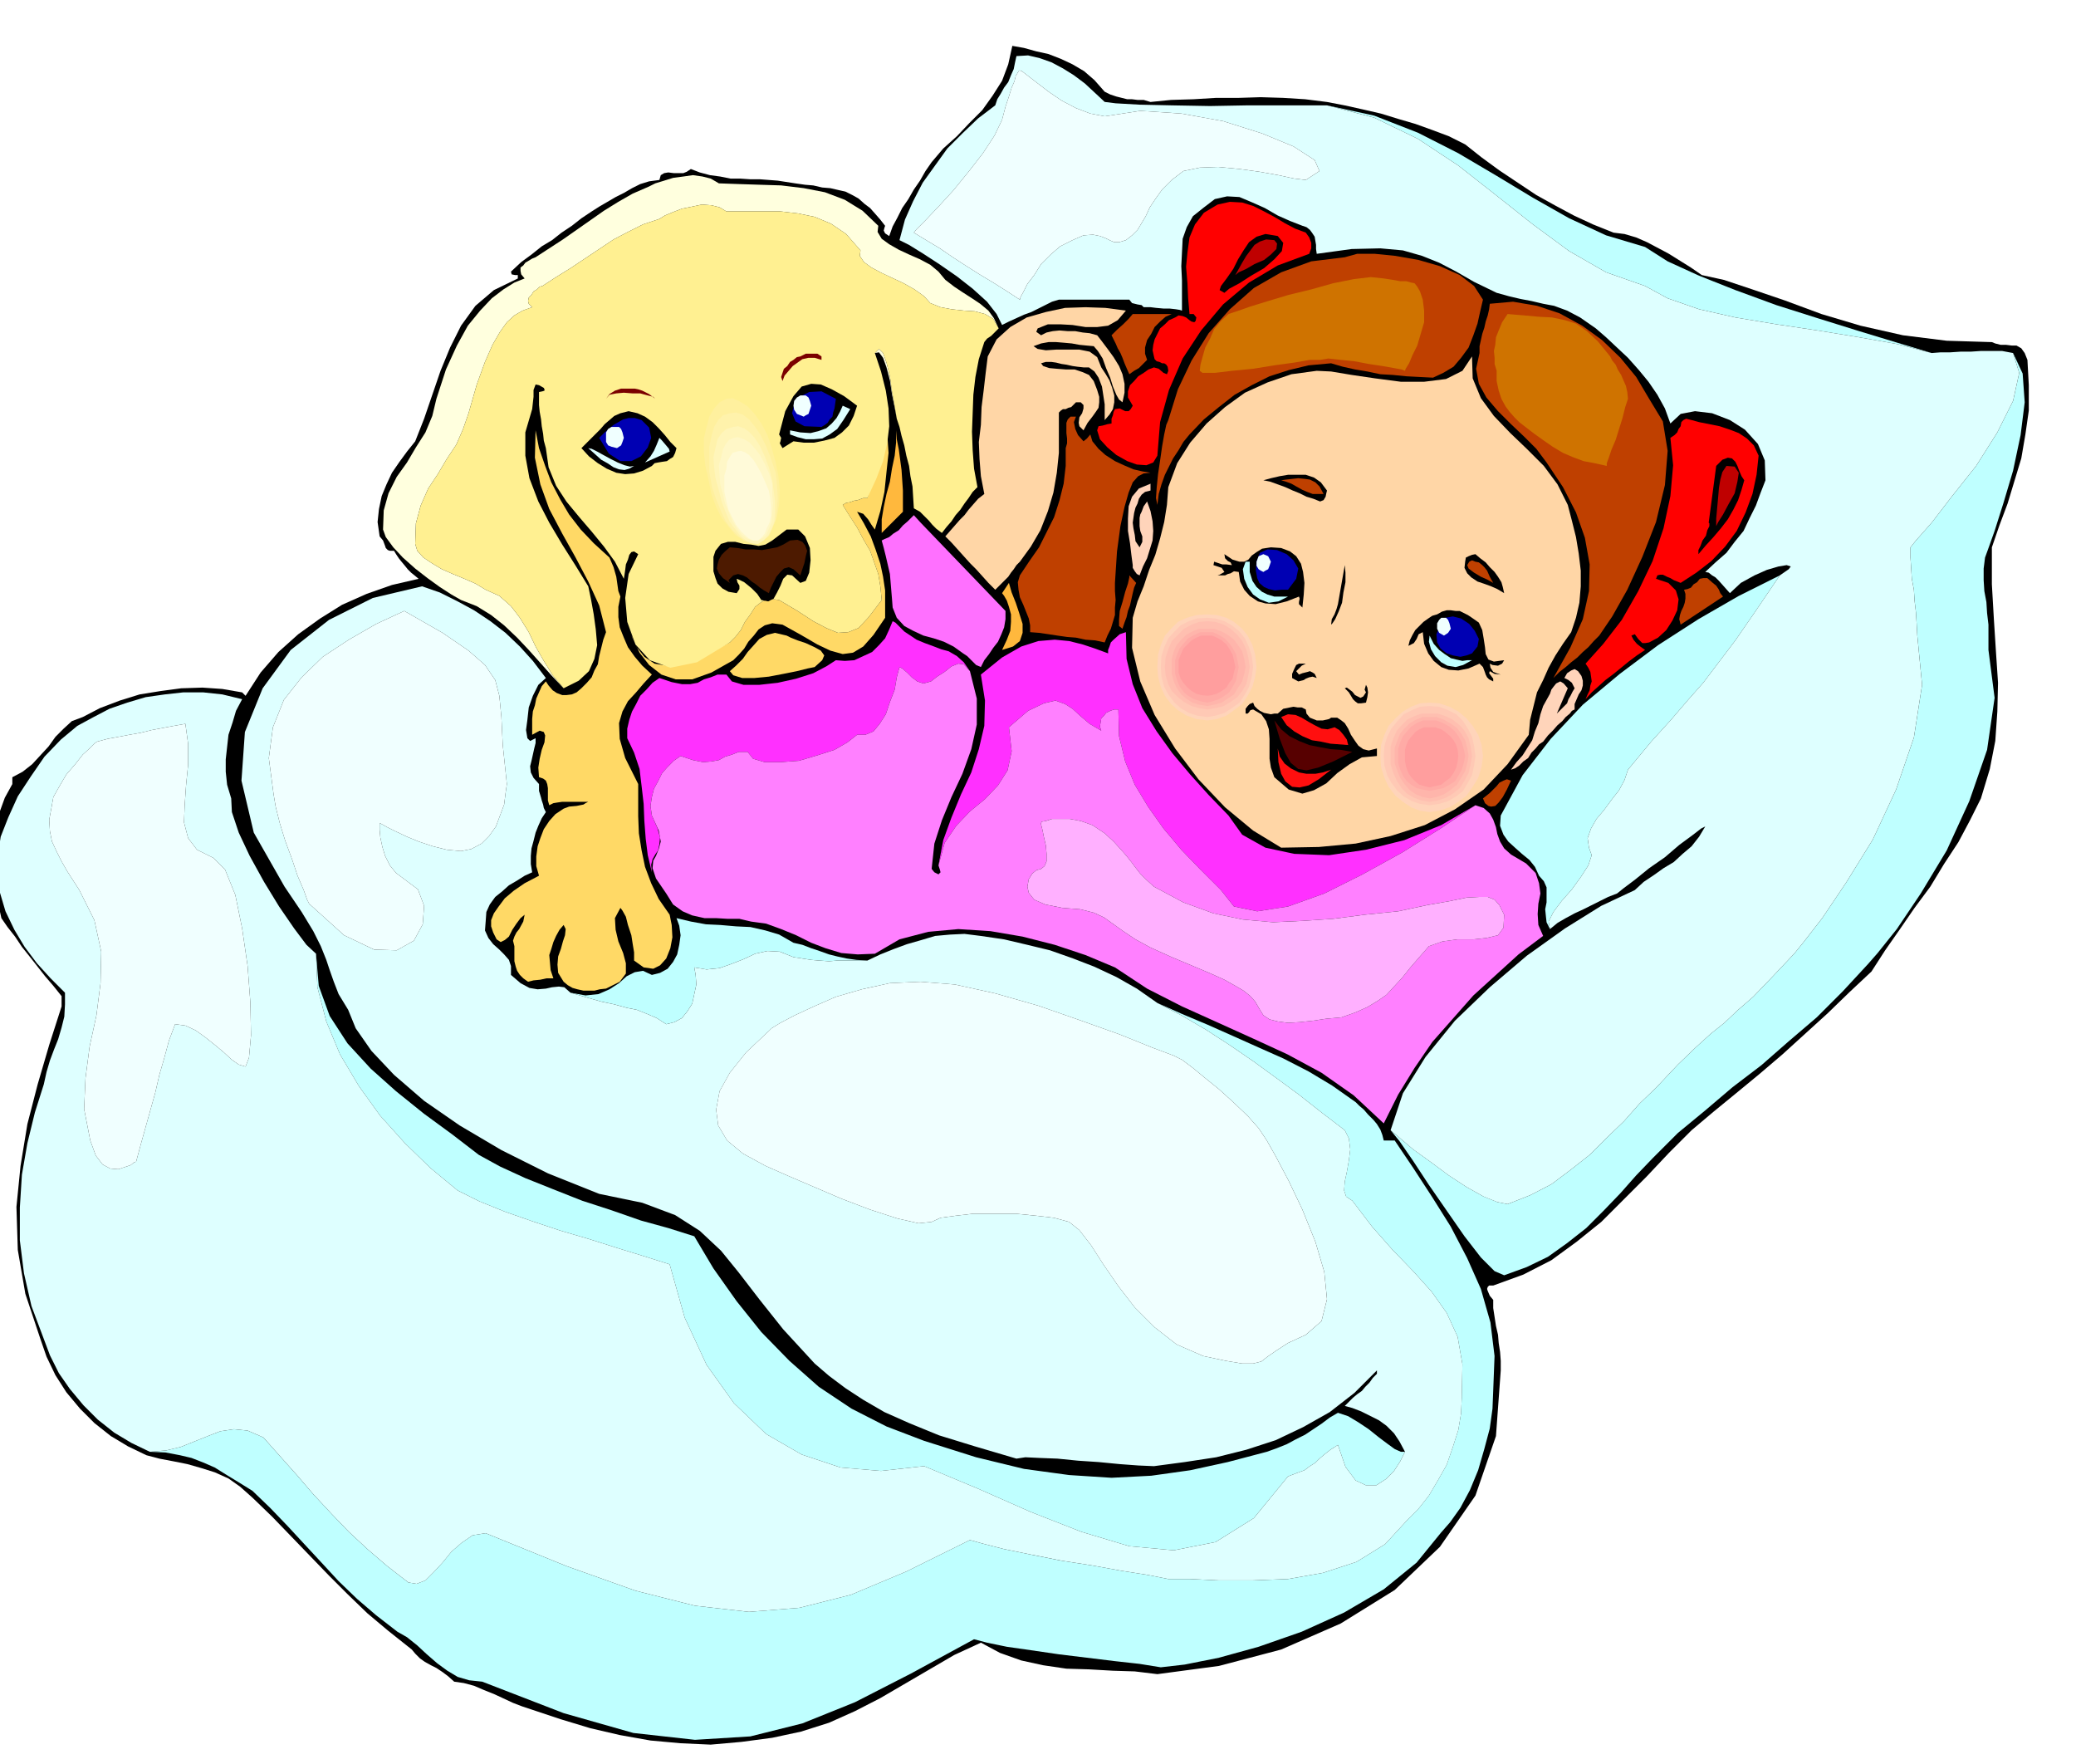
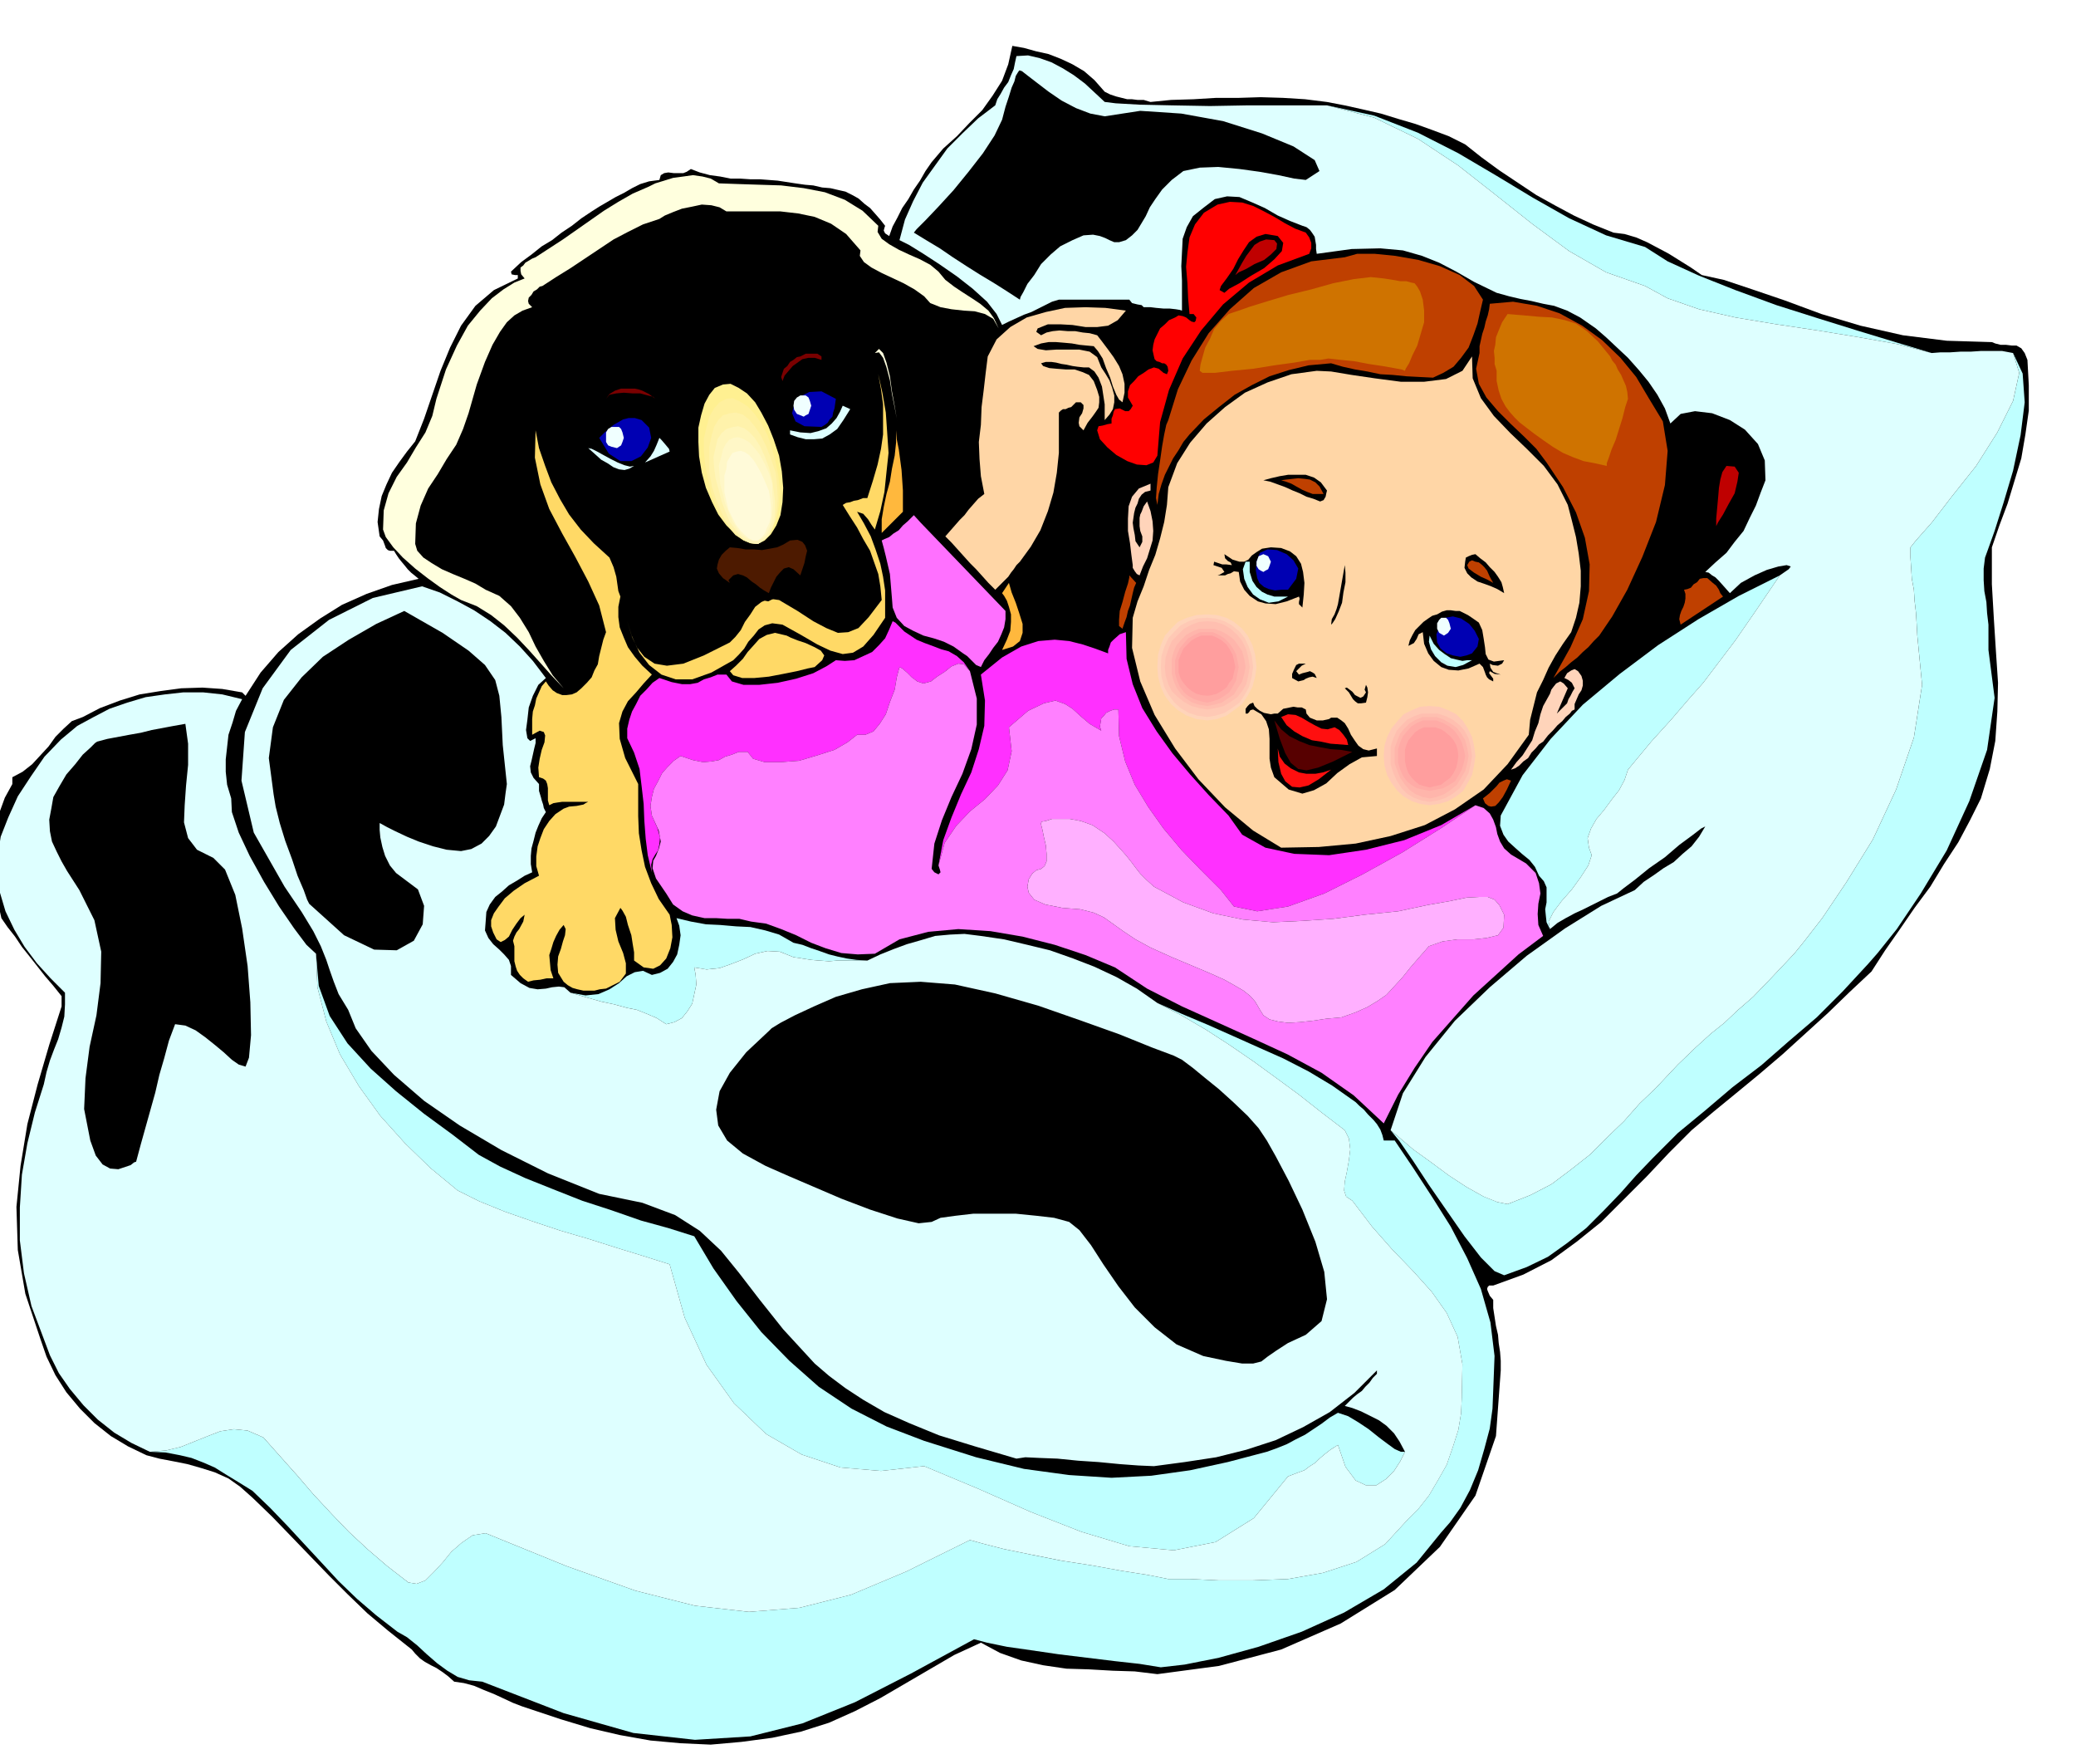
<svg xmlns="http://www.w3.org/2000/svg" fill-rule="evenodd" height="416.634" preserveAspectRatio="none" stroke-linecap="round" viewBox="0 0 3035 2578" width="490.455">
  <style>.brush1{fill:#000}.pen1{stroke:none}.brush2{fill:#bfffff}.brush3{fill:#deffff}.brush4{fill:red}.brush5{fill:#bf0000}.brush6{fill:#bf4000}.brush7{fill:#ffd6a6}.brush8{fill:#ffd4ba}.brush11{fill:#0000b3}.brush13{fill:#ff0f0f}.brush15{fill:#ffd966}.brush16{fill:#fff091}.brush17{fill:#ffb83d}.brush19{fill:#7a0000}.brush21{fill:azure}.brush22{fill:#ffc9b5}.brush23{fill:#ffbfb0}.brush24{fill:#ffb5ab}.brush25{fill:#ffaba6}.brush26{fill:#ff9e9e}</style>
  <path class="pen1 brush1" d="M2912 800v54l3 52 3 47 3 45-1 42-3 43-8 41-13 43-16 32-17 32-21 32-20 33-23 31-22 32-21 30-20 31-32 30-32 31-33 30-33 30-34 29-34 28-33 27-32 27-33 33-33 35-33 33-33 33-36 29-37 27-41 21-44 16h-6l-2 2-1 3 1 3 3 7 5 6v12l2 13 2 13 3 13 1 12 2 13 1 13v14l-7 96-30 87-52 75-66 63-79 49-87 38-91 24-90 12-33-4-32-1-35-2-33-1-34-5-32-7-31-11-28-15-39 18-36 21-36 21-36 21-37 19-38 17-41 13-42 9-45 6-45 4-44-2-44-4-45-8-43-10-43-13-42-14-15-5-13-5-15-7-13-6-15-6-14-6-15-4-14-2-9-8-8-6-9-6-8-4-9-5-7-5-7-7-5-6-34-27-31-26-29-28-27-27-28-29-27-28-28-29-29-28-18-16-17-12-20-9-19-6-21-6-20-4-21-4-19-5-27-13-25-15-24-19-21-21-20-24-16-25-13-27-9-26-22-66-11-64-2-63 6-60 10-61 15-58 17-58 18-56v-15l-12-15-12-14-11-14-11-14-12-15-10-15-11-14-9-13-6-27-3-27-2-27 1-25 2-25 5-23 8-22 11-20v-10l15-8 14-11 12-13 12-13 10-14 12-12 12-11 16-6 25-13 29-11 29-9 31-5 30-4 31-1 29 2 29 5 5 5 22-34 26-30 29-26 32-23 32-20 36-16 37-13 39-9-6-5-5-4-5-5-4-5-5-6-4-5-4-6-3-5h-6l-3-1-3-3-1-3-3-8-5-6-3-21 2-19 4-19 7-17 8-17 11-16 11-15 12-15 13-33 12-35 12-35 14-34 16-32 21-29 27-23 35-17v-5h-4l-5-1-1-4 15-14 15-11 15-12 15-9 14-11 15-10 14-11 15-10 11-7 12-7 12-7 12-6 12-7 12-6 13-4 15-2 2-7 5-3 6-1 8 1h14l5-2 6-4 13 5 15 4 15 2 15 3h14l15 1h14l13 1 13 1 13 2 13 2 14 2 12 1 13 3 12 1 13 3 9 2 10 5 9 5 9 8 8 6 8 9 7 8 7 9-1 3-1 4 2 4 6 4 5-14 7-13 7-14 9-13 8-14 9-13 8-14 9-13 17-20 20-18 18-19 19-19 15-21 14-22 9-24 6-27 17 3 18 5 18 4 18 7 17 8 17 10 15 13 15 17 8 4 9 3 8 2 8 2h7l8 1h9l10 3 30-3 33-1 33-2h33l32-1 33 1 32 2 32 4 26 5 27 6 26 6 26 8 24 7 25 9 24 9 24 12 24 19 26 19 27 18 27 18 27 15 28 15 28 13 30 12 16 2 17 5 16 7 17 9 15 8 16 10 16 10 16 11 32 7 42 14 47 16 54 20 57 17 62 14 64 8 66 2 5 2 8 2h8l8 1h7l7 4 5 7 4 10 2 37v37l-5 35-6 35-10 33-10 33-12 32-11 32z" />
  <path class="pen1 brush2" d="m1940 154 69 15 64 25 59 30 56 33 53 32 53 30 54 25 57 17 33 21 46 21 53 21 60 22 60 19 61 19 56 17 50 15-50-13-56-10-61-10-60-9-60-10-53-12-46-16-33-18-57-20-54-31-53-39-53-42-56-44-59-39-64-31-69-18zm1003 362 14 30 3 42-6 48-11 52-14 47-13 41-10 28-4 11-2 16v17l1 16 3 16 1 16 2 17v37l9 70-11 76-26 75-33 72-38 63-35 52-28 35-14 16-37 40-38 38-41 35-40 35-42 32-40 34-40 33-37 37-24 25-23 26-25 26-25 25-28 22-28 20-31 15-33 12-14-6-20-20-24-31-25-36-27-39-23-35-20-29-13-16 13 11 20 17 25 18 27 20 26 17 25 14 20 8 15 3 33-13 31-16 28-21 28-22 25-25 25-24 23-26 24-23 32-34 26-25 22-20 20-16 19-18 23-20 26-27 34-36 13-16 28-36 35-52 39-63 34-73 26-76 12-77-7-72-1-18-1-16-2-17-1-16-3-16-1-16-1-15v-15l8-10 23-26 30-39 35-44 31-49 23-46 9-41-9-29zm-677 842-2-11 7-14 12-16 15-17 13-18 11-17 5-15-4-11-2-14 5-14 8-14 11-13 11-15 11-14 8-15 5-15 34-41 29-32 24-28 23-26 22-29 25-33 29-42 36-53-60 30-59 34-59 38-56 42-54 45-47 50-41 53-32 59-1 15 5 13 7 10 11 10 9 8 11 9 8 10 6 13 7 8 4 9v22l-2 10 1 10 1 9 5 10z" />
  <path class="pen1 brush3" d="m1672 449-3-3-6-1-8-2-4-5h-103l-10 3-10 5-10 5-10 5-11 4-11 5-11 5-10 5-8-16-14-18-21-19-23-18-26-18-23-15-21-13-14-7 8-30 12-27 14-27 18-25 18-25 22-22 23-22 25-19 3-9 5-8 5-9 6-8 4-10 4-9 2-10 2-9 17-1 17 4 17 6 17 9 16 10 16 12 14 13 15 14 16 2 35 2 47 1 56 1 55-1h116l69 18 64 31 59 39 56 44 53 42 53 39 54 31 57 20 33 18 46 16 53 12 60 10 60 9 61 10 56 10 50 13 13-1h14l15-1h15l15-1h31l16 3 9 29-9 41-23 46-31 49-35 44-30 39-23 26-8 10v15l1 15 1 16 3 16 1 16 2 17 1 16 1 18 7 72-12 77-26 76-34 73-39 63-35 52-28 36-13 16-34 36-26 27-23 20-19 18-20 16-22 20-26 25-32 34-24 23-23 26-25 24-25 25-28 22-28 21-31 16-33 13-15-3-20-8-25-14-26-17-27-20-25-18-20-17-13-11 18-54 33-53 43-53 51-49 54-46 56-40 53-33 49-23 13-12 15-10 14-10 15-9 13-12 13-11 11-14 9-15-6 3-13 10-19 14-21 18-23 16-21 17-16 12-10 8-13 5-12 6-12 6-12 6-13 6-13 7-12 7-11 9-2-11 7-14 12-16 15-17 13-18 11-17 5-15-4-11-2-14 5-14 8-14 11-13 11-15 11-14 8-15 5-15 34-41 29-32 24-28 23-26 22-29 25-33 29-42 36-53 13-9 3-4-6-2-12 2-17 5-18 8-20 11-16 15-8-9-8-9-5-5-5-3-5-4-5-1 15-14 16-14 12-16 13-16 9-19 9-18 7-19 7-18-1-29-10-24-19-21-22-14-26-10-25-3-21 4-15 14-8-22-11-20-13-19-14-17-16-18-16-15-16-15-15-13-23-16-19-10-19-7-16-3-17-4-16-3-17-4-18-5-33-16-26-15-25-13-25-10-28-8-33-3-42 1-51 7-1-7v-6l-1-6-1-6-4-6-3-4-5-4-6-2-18-7-18-8-19-11-18-8-19-8-18-1-18 4-17 13-15 12-9 16-6 17-1 20-1 20 1 21v44l-3-1-6-1-9-1h-9l-11-1-8-1h-10zm-336-109 18 11 20 12 19 13 20 13 19 12 20 12 19 12 20 13 1-4 4-7 6-12 10-13 10-16 14-14 14-12 18-9 16-7 14-1 10 2 8 3 6 3 7 3h7l10-3 9-7 8-8 6-10 6-10 6-13 8-12 10-14 14-14 17-13 24-5 27-1 31 3 29 4 28 5 23 5 17 2 20-13-7-16-31-20-46-19-57-18-61-11-60-4-52 8-21-4-21-8-21-11-19-13-17-13-13-10-9-7-3-1h-1l-2 3-3 5-2 8-4 9-4 13-5 15-5 19-11 23-17 26-21 27-22 27-22 24-19 20-13 13-4 5z" />
-   <path class="pen1 brush4" d="m2421 846 18 6 11 11 4 13-2 16-7 15-9 14-12 11-13 7-6 1h-4l-3-3-3-3-5-7-5 2 3 6 5 6 5 4 7 5-12 8-12 9-11 9-11 9-12 9-10 9-10 9-9 10 3-7 3-6 1-7 2-6-1-7-1-7-3-6-4-6 26-29 27-35 24-42 21-44 16-48 10-47 4-45-4-40 6-4 4-4 2-5 3-4 1-6 3-3 4-2 8 2 11 3 15 3 15 3 15 5 13 5 12 8 10 10 7 15-3 28-6 28-10 27-13 27-17 23-20 21-22 17-23 15-5-2-5-2-5-3-5-2-6-3h-4l-4 1-2 5z" />
  <path class="pen1 brush1" d="M2483 810v-6l3-6 3-8 5-7 2-8 3-6v-4l-1-1 11-83 9-9 8-3 6 1 5 5 3 6 3 8 3 7 4 6-4 14-5 15-7 14-8 14-10 13-11 13-11 12-11 13z" />
  <path class="pen1 brush5" d="m2524 681 12 1 6 9-2 13-4 17-9 16-8 15-7 11-3 6v-11l1-11 1-11 1-11 1-12 2-12 3-11 6-9z" />
  <path class="pen1 brush6" d="m2462 862 5-1 5-2 4-5 5-3 4-5 5-1h6l8 7 5 4 4 6 2 5 4 5-62 41-2-8 1-6 2-6 3-6 2-6 1-6v-7l-2-6zm-124 67-8 8-8 9-8 7-8 8-9 7-8 7-9 7-9 9 25-45 18-41 9-41 1-39-7-39-13-37-19-37-24-36-15-20-18-18-20-19-18-18-17-20-11-20-4-22 5-23v-10l2-9 2-9 3-9 2-9 3-9 2-9 1-8 34-3 35 6 33 11 33 18 29 21 27 26 23 28 19 32 20 33 7 43-4 50-13 54-20 51-22 48-22 39-19 28z" />
  <path class="pen1 brush7" d="m2235 1074-31 43-35 37-42 29-44 23-50 16-51 11-54 5-55 1-41-25-41-34-39-41-34-45-30-49-21-49-12-49 1-44 7-24 9-22 8-24 9-22 7-24 6-24 4-25 2-26 13-35 19-30 24-28 27-24 29-21 33-15 35-12 37-5 21 1 30 5 34 5 38 5h34l32-4 24-12 14-21 1 32 12 29 19 26 24 25 24 23 25 25 20 27 15 30 6 23 6 24 4 24 3 25v23l-2 24-5 22-7 21-12 17-11 17-10 18-8 18-9 18-5 20-5 20-2 22z" />
  <path class="pen1 brush8" d="m2302 1037-4 2-3 4-6 5-5 6-7 6-7 8-7 7-7 9-6 4-5 6-6 6-5 8-7 5-6 6-6 4-6 2 8-11 9-10 7-11 7-11 4-13 5-12 3-13 4-12 5-9 5-9 2-6 3-4 4-5 6-3 5 3 6 7-16 37 7-7 8-8 2-6 3-5 3-6 3-5-2-4-2-4-5-4-6-3 4-7 6-4 5-2 5 3 5 7 2 7v7l-2 7-4 6-3 7-3 7v8z" />
  <path class="pen1 brush6" d="m2095 552-20-1-19-1-20-2-18-1-19-4-18-3-18-4-17-5-33 3-29 7-28 9-26 13-25 14-23 18-22 18-21 22-9 11-7 12-8 12-6 12-6 12-5 14-4 14-2 16-2-10 1-15 2-20 3-20 3-21 3-17 3-14 3-7 14-45 20-42 25-40 31-35 35-31 40-23 44-16 49-6 18-5h26l30 3 34 6 31 9 29 13 21 16 13 20-4 17-4 18-6 17-7 18-11 15-11 13-15 9-15 7z" />
  <path class="pen1" d="m953 1275-6-25-3-24-2-26-1-25-3-26-3-25-8-24-10-21v-14l3-13 4-12 6-11 6-12 9-9 9-10 10-7 18 6 15 3h12l11-2 9-5 10-3 10-4h13l8 10 17 5h23l27-3 27-6 25-8 19-10 14-9 13 1 14-1 13-6 13-6 10-10 9-10 6-13 5-12 4 2 6 6 7 7 9 6 9 6 12 5 11 4 13 5 11 3 12 7 10 9 9 13-9-10-8-1-10 4-10 8-11 7-9 7-11 3-9-3-8-6-7-7-7-6-4-2-4 15-3 18-7 18-6 18-9 14-9 11-12 5h-12l-14 11-19 11-25 8-27 8-27 2h-23l-17-5-8-10h-13l-10 4-10 3-9 5-11 2-12 1-15-3-18-6-10 7-9 9-8 9-6 12-6 11-3 12-2 13 2 14 8 18 4 14-1 10-2 9-4 6-4 7-2 8 1 11zm419-10 9-33 17-25 20-21 22-18 19-20 14-22 6-28-4-35 28-24 23-11 17-4 14 5 11 7 12 11 13 11 17 10-2-6 1-6 1-6 4-4 3-4 6-3 6-2h6l1 39 9 37 14 34 20 33 22 31 26 31 28 29 30 30 19 24 34 7 45-7 53-19 56-28 58-32 56-35 51-34-50 29-54 22-56 14-54 8-51-2-42-9-34-19-20-28-29-30-27-30-26-31-23-32-21-34-14-35-9-37-1-39-9 3-9 8-4 4-2 6-2 5v5l-19-7-18-6-20-5-21-2-24 2-25 8-28 16-31 25 6 38-1 37-8 34-11 34-15 32-14 34-12 33-7 37z" style="fill:#ff30ff" />
  <path class="pen1" d="m2023 1642-44-41-47-33-50-27-50-23-53-24-51-23-51-26-47-31-43-18-45-15-47-12-47-8-47-3-44 4-42 11-36 21-25 1-24-2-23-7-21-8-22-11-22-9-22-8-22-3-17-4h-17l-17-1h-17l-18-4-14-6-14-10-10-16-15-22-5-15 1-11 4-7 4-10 3-11-3-16-10-22-2-14 2-13 3-12 6-11 6-12 8-9 9-9 10-7 18 6 15 3 12-1 11-2 9-5 10-3 10-4h13l8 10 17 5h23l27-2 27-8 25-8 19-11 14-11h12l12-5 9-11 9-14 6-18 7-18 3-18 4-15 4 2 7 6 7 7 8 6 9 3 11-3 9-7 11-7 10-8 10-4 8 1 9 10 10 40v38l-8 36-13 36-16 34-14 34-11 34-4 37 4 5 6 3 1-1 2-2-1-4-2-6 9-33 17-25 20-21 22-18 19-20 14-22 6-28-4-35 28-24 23-11 17-4 14 5 11 7 12 11 13 11 17 10-2-6 1-6 1-6 4-4 3-4 6-3 6-2h6l1 39 9 37 14 34 20 33 22 31 26 31 28 29 30 30 19 24 34 7 45-7 53-19 56-28 58-32 56-35 51-34 12 4 9 8 5 9 4 11 2 10 4 11 6 10 10 9 22 13 14 14 5 15 2 15-3 15-1 15 1 16 7 16-36 27-33 30-33 30-30 34-30 34-26 38-24 39-21 42zm-501-439v2l2 8 2 10 3 13 1 12v11l-3 7-5 4-7 2-6 5-5 8-2 11 2 9 8 10 16 7 25 5 26 2 20 5 15 7 14 10 14 10 18 12 22 12 31 14 31 13 26 11 20 9 16 9 12 7 10 8 7 8 7 12 5 8 9 6 12 3 15 2 17-1 19-2 20-3 22-2 20-7 18-8 15-9 13-9 11-12 12-13 12-15 13-15 14-16 20-7 22-3h23l19-2 17-4 8-11 1-19-7-14-7-8-10-4h-12l-19 1-24 5-34 6-42 9-49 5-46 6-45 3-43 2-44-4-43-9-44-16-43-23-11-10-9-9-7-9-6-8-8-10-8-9-10-11-13-12-18-12-17-6-16-3h-26l-9 3-6 1-1 2z" style="fill:#ff80ff" />
  <path class="pen1 brush1" d="m2199 867-10-6-9-4-11-4-9-3-9-6-6-6-4-8 1-9 1-6 4-2 5-2 5-1 7 6 8 6 6 7 7 7 5 7 5 8 2 7 2 9zm-21 103 1 6 4 6 5 2 6 2-9-1-7-4-1 3 3 4 3 4v4l-6-3-3-3-2-4-1-3-3-8-5-5-16 7-15 3-14-1-11-4-11-9-8-11-6-14-2-17-6 3-3 7-2 3-2 3-4 2-4 2 2-8 4-8 4-7 6-6 6-6 7-5 6-4 7-2 7-4 7-2h6l7 1h6l6 3 6 3 6 4 10 7 5 11 2 12 2 13 1 10 4 8 8 3 15-2-3 5-6 3-8-1-4-2z" />
  <path class="pen1 brush6" d="m2183 852-9-5-9-4-10-6-8-6-2-5 3-5 4-2 5 2 5 1 5 4 3 3 4 5 4 9 5 9zm26 289-6 13-6 11-6 8-5 5-6 1-4-1-5-4-3-7 5-4 5-4 5-5 5-5 4-5 6-3 5-2 6 2z" />
  <path class="pen1 brush11" d="m2152 955-8 3-9 2-11-2-9-3-9-7-5-9-1-12 6-14 7-10 11-2 12 3 12 8 8 10 6 12-2 11-8 10z" />
  <path class="pen1 brush2" d="m2090 929 6 12 8 9 8 6 9 6 8 2 9 2 7-1h7l-13 7-11 3-12-2-9-5-9-9-6-10-3-11 1-9zm16 1312-35 43-48 39-58 34-62 28-63 22-58 16-50 10-35 4-31-5-36-4-41-5-41-5-41-6-35-5-29-6-19-5-92 50-82 42-77 31-76 19-81 5-90-10-102-29-119-46-19-2-17-5-15-9-15-11-15-13-14-13-15-12-14-8-31-24-28-24-27-26-24-26-26-28-25-27-25-26-26-25-21-13-18-11-16-10-16-7-18-7-17-4-21-4-23-1 24-2 21-5 20-8 20-8 18-7 20-3 20 2 23 10 24 27 25 28 24 28 27 29 25 26 28 26 28 24 31 24 12 2 13-5 12-12 13-14 13-16 15-13 16-11 19-3 118 48 101 36 87 22 79 9 74-6 75-19 81-34 93-46 18 5 31 8 39 8 45 9 45 7 44 8 38 6 30 6h32l42 2h49l52-2 51-9 49-16 42-26 34-37 15-15 15-19 13-22 13-23 9-26 8-25 4-24 1-22 1-50-7-40-16-35-22-31-27-30-30-31-30-34-29-38-9-6-3-9 1-13 3-14 3-17 2-16-2-16-6-12-34-26-33-26-34-25-33-24-35-24-34-22-36-21-35-18 36 16 38 16 36 16 38 17 36 16 37 19 35 21 34 24 5 5 7 6 6 7 8 8 5 6 5 8 3 8 2 8h16l27 40 28 43 27 43 24 46 20 45 14 49 6 49-2 52-1 25-4 29-8 30-9 31-12 29-14 26-15 21-14 16zM462 1394l2 49 13 50 20 48 28 47 31 43 36 40 37 36 40 33 32 16 37 15 40 14 42 14 41 12 41 13 39 12 38 12 22 78 32 69 40 56 47 45 52 30 57 19 59 5 63-7 79 33 77 34 74 29 70 21 65 6 61-12 56-35 50-61 13-5 11-4 8-6 8-5 6-6 7-6 9-7 11-7 11 32 15 20 15 7h15l14-9 12-12 9-14 7-14h-6l-9-4-11-8-12-9-15-12-15-10-15-9-15-5-12 7-12 9-12 8-12 8-14 7-13 7-15 6-14 5-57 15-55 12-57 8-58 3-62-4-66-9-70-17-76-24-55-21-51-26-48-32-43-38-41-42-36-45-34-48-28-47-38-12-40-11-43-15-43-14-43-17-40-16-37-17-31-17-39-30-41-30-41-33-37-33-34-37-26-40-16-44-4-47zm372 57 24 7 21 6 19 4 18 5 15 3 15 6 14 6 14 9 12-3 11-6 8-10 7-11 3-14 3-14-1-14-2-11 18 3 19-2 17-6 18-7 17-8 18-4 18 1 20 8 13 2 13 2 12 1 14 1 12-1h44l-16-1-14-2-14-3-12-3-14-5-12-4-13-5-13-3-21-12-20-6-22-5-21-1-23-2-21-1-22-4-21-5 4 11 2 14-2 14-3 14-6 11-8 10-11 6-12 3-13-6-12 2-12 6-11 10-14 9-16 7-19 2-22-4z" />
  <path class="pen1 brush3" d="m2059 2220-34 37-42 26-49 16-51 9-52 2h-49l-42-2h-32l-30-6-38-6-44-8-45-7-45-9-39-8-31-8-18-5-93 46-81 34-75 19-74 6-79-9-87-22-101-36-118-48-19 3-16 11-15 13-13 16-13 14-12 12-13 5-12-2-31-24-28-24-28-26-25-26-27-29-24-28-25-28-24-27-23-10-20-2-20 3-18 7-20 8-20 8-21 5-24 2-27-13-25-15-24-19-21-21-20-24-16-23-13-26-9-24-18-48-11-48-6-48v-48l3-48 8-46 11-45 13-41 4-18 5-17 6-16 6-15 5-17 4-16 1-18v-17l-21-21-20-22-18-24-15-25-13-27-8-27-5-28 2-28 4-26 11-28 14-31 19-29 20-29 24-25 24-20 24-13 23-12 26-9 27-8 28-4 27-3h29l28 3 29 7-9 17-5 17-6 18-2 18-2 18v18l2 19 6 20 1 20 10 30 16 34 21 38 22 36 22 32 18 24 14 13 2 49 13 50 20 48 28 47 31 43 36 40 37 36 40 33 32 16 37 15 40 14 42 14 41 12 41 13 39 12 38 12 22 78 32 69 40 56 47 45 52 30 57 19 59 5 63-7 79 33 77 34 74 29 70 21 65 6 61-12 56-35 50-61 13-5 11-4 8-6 8-5 6-6 7-6 9-7 11-7 11 32 15 20 15 7h15l14-9 12-12 9-14 7-14-8-15-8-12-11-11-11-8-14-7-12-6-13-5-11-3 6-6 6-6 6-5 7-5 5-6 6-6 5-7 6-6v-5l-33 33-36 28-39 22-40 19-43 14-44 11-46 7-45 6-23-1-27-2-31-3-30-2-30-3-26-1-21-1-13 2-61-18-52-16-44-18-36-16-31-18-26-17-24-18-21-18-46-50-35-44-30-39-26-32-31-29-36-23-48-18-63-13-75-30-68-34-61-36-52-36-44-38-33-35-23-33-11-27-14-23-7-18-6-17-5-15-8-20-11-22-17-28-25-37-45-79-18-76 5-71 26-64 41-56 56-44 64-32 72-17 26 9 26 13 24 13 24 16 22 17 21 20 19 21 19 25-11 10-8 16-6 17-2 18-2 15 2 12 4 4 8-4v7l-2 8-2 9-2 9-2 8 1 9 4 8 8 9v10l3 10 1 4 2 6 1 5 3 6-6 9-5 11-4 10-3 12-3 11-1 11v12l2 12-11 5-11 7-12 7-10 9-10 8-8 11-5 11-1 14-1 13 5 11 7 9 9 8 7 7 7 8 3 9v13l14 12 13 7 12 2 12-1 9-2 10-1 8 1 9 8 24 7 21 6 19 4 18 5 15 3 15 6 14 6 14 9 12-3 11-6 8-10 7-11 3-14 3-14-1-14-2-11 18 3 19-2 17-6 18-7 17-8 18-4 18 1 20 8 13 2 13 2 12 1 14 1 12-1h44l19-9 20-8 19-7 21-6 20-6 22-2 21-1 24 3 34 5 34 8 33 8 34 12 31 12 32 15 30 17 30 21 35 18 36 21 34 22 35 24 33 24 34 25 33 26 34 26 6 12 2 16-2 16-3 17-3 14-1 13 3 9 9 6 29 38 30 34 30 31 27 30 22 31 16 35 7 40-1 50-1 22-4 24-8 25-9 26-13 23-13 22-15 19-15 15zm-935-713-33 31-24 30-15 27-5 27 3 23 13 22 23 19 33 18 9 4 25 11 35 15 42 18 42 16 40 13 31 7 19-2 13-6 22-3 26-3h62l30 3 26 3 22 6 15 12 17 22 18 28 22 32 24 31 29 29 32 25 39 17 33 7 24 4h16l12-3 9-7 13-9 17-11 26-12 23-20 8-32-4-40-13-44-19-47-20-42-19-36-13-23-12-18-16-18-21-20-21-19-21-17-17-14-12-9-4-3-12-6-32-12-47-19-56-20-63-22-63-18-59-13-50-4-45 2-41 9-38 11-32 14-28 13-21 11-13 8-4 4zM591 893l-41 19-40 23-38 25-31 30-26 33-16 40-6 45 7 53 3 18 6 24 8 26 10 27 8 24 9 21 5 14 3 6 51 46 44 21 33 1 25-14 13-24 2-27-9-24-20-15-12-9-9-11-7-14-4-13-3-14-1-11v-10l2 1 9 5 12 6 17 8 17 7 21 7 20 5 21 2 15-3 15-8 11-11 10-14 6-16 6-16 2-16 2-14-6-57-2-41-3-31-6-23-15-22-24-21-38-26-56-32zm-320 165-17 3-16 3-16 3-16 4-17 3-16 3-16 3-15 4-3 2-7 7-11 10-11 14-13 15-10 17-9 16-3 17-3 16 1 17 3 15 7 15 7 14 8 14 9 14 9 14 22 44 10 46-1 46-6 47-10 46-6 46-2 45 9 46 8 22 10 13 11 6 12 1 9-3 9-3 5-4 3-1 7-26 7-25 7-25 7-25 6-26 7-24 7-26 9-24 15 2 15 7 14 10 15 12 12 10 12 11 10 7 10 3 5-13 3-33-1-48-4-53-8-55-10-49-15-37-17-17-24-12-13-17-6-23 1-25 2-29 3-30v-31l-4-29z" />
  <path class="pen1 brush1" d="m1997 1027-7 1h-5l-4-3-3-3-6-10-6-6 3-1 4 3 4 3 4 5 4 2 4 2 4-2 4-6-2-4 2-7 2 4 1 7-1 7-2 8zm-134 109-5-14-2-13v-29l-1-14-4-12-7-10-12-7-4 1-2 3-2 2h-3v-7l3-4 3-3 5-2 2 5 4 4 4 3 6 3 5 1 5 1 5-1h5l8-7 10-2 5-1 6 1h6l6 3 1 6 5 6 5 2 5 2h9l9-2 3-2h9l6 4 5 4 5 8 4 9 6 9 5 7 7 5 8 2 12-3v11l-22 2-18 10-18 13-16 15-18 10-17 5-20-6-21-18zm83-223 1-8 4-7 3-8 2-7 10-57 1 11v14l-3 15-2 15-5 13-5 11-4 6-2 2z" />
  <path class="pen1 brush4" d="m1914 371-46 17-42 25-38 32-32 38-27 41-20 46-13 47-4 49-6 10-10 4-14-1-14-5-16-9-13-11-11-12-4-13 2-6 6-1 7-2 6-1v-7l2-5 1-5 2-4 7-1 8 4h5l3-3 3-5-7-12v-9l3-9 6-6 6-7 8-5 7-5 8-3 7 2 7 6 5 2 2-5-1-6-2-3-3-2h-3l-4-2-4-1-3-3-1-4-2-9 1-8 2-8 4-8 4-8 7-6 6-6 9-4 5-3 6 1 5 2 5 4 3 2 4 1 2-2 1-5-4-5h-6l-2-23-1-22-2-24 2-21 3-22 8-19 13-17 20-12 18-4 18 1 16 5 16 8 15 8 15 9 15 8 16 6 5 7 3 8v8l-3 8z" />
  <path class="pen1 brush1" d="m1930 733-10-4-10-3-10-5-10-4-11-5-11-4-11-4-10-2 11-3 13-3 12-2h26l12 4 10 7 9 12-1 4-1 5-3 5-5 2z" />
  <path class="pen1" style="fill:#570000" d="m1863 1053 10 13 12 10 14 7 15 6 15 3 16 3 15 1 17 3-28 14-22 9-17 4-12-2-11-9-8-14-8-21-8-27z" />
  <path class="pen1 brush13" d="m1873 1048 10-4 11 1 9 4 10 6 9 5 10 5 9 1 10-3 7 4 6 7 5 7 2 8-13-1-13-1-14-3-13-2-14-6-12-7-11-9-8-12z" />
  <path class="pen1 brush6" d="M1935 722h-16l-8-3-7-3-9-5-7-4-8-3-7-2 7-1 9-1 9-1 10 1 7 1 8 4 6 6 6 11z" />
  <path class="pen1 brush1" d="m1868 345 8 10-2 12-11 12-15 13-19 11-17 11-15 8-7 6-7-4 2-6 9-12 9-13 7-14 8-13 8-12 11-8 13-4 18 3z" />
  <path class="pen1 brush5" d="m1863 351 4 5-1 8-8 8-10 8-14 6-12 7-11 5-5 4 5-9 5-9 6-10 6-8 6-8 8-5 9-3 12 1z" />
  <path class="pen1 brush13" d="m1868 1094 3 12 7 10 9 7 12 6 11 2h13l11-2 12-4-18 14-15 9-13 3-11-1-10-8-6-11-4-17-1-20z" />
  <path class="pen1 brush1" d="m1904 888-5-5v-3l1-5-1-3-18 7-16 4-15-1-11-3-12-8-8-9-6-12-2-14-7-1-5 3-4 1-4 2h-11l3-1 7-4-4-6-6-2-6-2 1-5 6 2 6 2h6l8 1-2-4-4-2-4-4-1-6 12 8 10 3h7l6-3 5-6 7-5 8-5 13-2 15 1 13 5 9 7 7 11 3 12 2 16-1 17-2 19zm21 103-6-2-5 1-5 2-3 2-8 2-9-5v-6l3-7 3-6 4-2h10l-6 3-5 5-3 3 4 5 5-2 8-2 3-1 4 2 3 2 3 6z" />
  <path class="pen1 brush11" d="m1837 821 5-13 11-5 14 1 14 6 10 9 7 12-3 15-12 16h-10l-9 1-9-2-7-3-7-6-3-7-2-11 1-13z" />
  <path class="pen1 brush2" d="M1821 821h6v15l4 13 6 9 8 7 8 4 10 3h20l-14 7-14 2-13-5-10-7-8-11-5-12-2-14 4-11z" />
  <path class="pen1 brush8" d="m1656 764 1 8 2 10 1 9 6 9 4-8v-8l-3-8-1-7v-12l1-5 2-4 3-8 5-7 5 14 3 15 1 14-1 14-4 13-4 13-6 12-5 13-4-2-3-4-3-5v-4l-2-15-2-17-3-18v-18l1-18 5-14 10-12 17-7v10l-8 2-5 4-4 6-2 7-3 6-2 8-1 7-1 7z" />
  <path class="pen1 brush7" d="m1604 490 7 9 9 12 8 11 8 13 5 12 3 14v13l-3 14-5-4-4-7-5-12-4-13-6-14-5-14-7-11-6-7-11-1-10-1-11-2-11-1-12-1h-11l-11 2-11 4 6 4 12 2 15-1h34l15 3 11 8 6 15 6 9 6 10 4 11 3 11v10l-2 10-5 8-7 8v-23l-2-13-2-13-5-13-6-9-8-6h-8l-9-1-7-1-9-2-7-1-8-2-7-1h-8l-7 2 3 4 9 3 11 1 13 1h13l12 4 9 4 7 9 5 13 3 10v8l-1 8-4 6-5 7-7 9-6 11-6-6-1-5 1-8 4-6 2-7v-5l-4-4h-7l-4 4-3 3-4 1-4 2h-4l-3 2-3 3v59l-3 29-5 29-8 27-11 28-14 24-16 22-5 5-4 6-4 5-4 6-10 10-9 9-10-10-9-10-9-10-9-9-9-10-9-10-9-10-9-9 7-8 7-8 7-8 7-7 6-8 7-8 7-8 9-7-5-26-2-25-1-25 3-25 1-26 3-24 3-26 3-24 13-25 20-18 24-14 28-8 28-6 30-1 29 1 30 4-12 14-14 8-16 2h-17l-19-3-18-1h-18l-15 6-2 5 7 5 8-4 9-2 10-1 12 1h11l11 2 10 1 11 3z" />
  <path class="pen1 brush6" d="m1651 841 10 11-3 7-2 8-2 9-2 9-3 8-2 9-3 8-3 9-5-4v-9l1-13 4-13 4-15 4-12 2-9v-3z" />
  <path class="pen1" d="m948 273 10-5 13-4 13-4 15-2 14-2 14 2 12 3 12 7 28 1 31 1 32 1 33 4 31 6 29 11 26 16 23 22-1 9 6 10 11 8 14 8 15 7 16 7 15 8 12 10 10 12 13 10 12 8 14 9 12 8 12 10 8 11 7 15-8-14-12-7-15-4-16-1-18-2-16-3-15-6-9-10-14-10-16-9-17-8-15-7-15-8-11-8-6-9 1-8-21-24-22-15-24-10-24-5-26-3h-79l-10-6-12-3-14-1-14 3-15 3-13 5-12 5-8 5-24 8-22 11-21 11-21 14-21 14-21 14-21 13-20 13-4 1-4 4-5 3-3 5-4 4-1 5 1 4 5 5-14 5-12 7-11 10-10 14-11 19-11 25-12 33-12 42-8 23-10 23-14 21-13 22-14 21-11 25-7 26-1 30 3 10 9 10 12 8 15 9 16 7 17 7 16 7 15 9 20 9 17 15 13 17 13 21 10 21 12 21 13 21 16 19-18-19-16-18-17-19-17-18-19-18-19-15-21-13-23-9-14-8-17-11-18-13-18-14-18-16-14-15-11-15-4-11 1-28 7-25 12-24 15-21 13-22 14-22 10-24 6-25 14-43 16-35 16-29 18-22 17-18 17-13 16-10 15-6-5-6-1-5v-5l4-3 3-4 5-3 5-3 5-2 20-13 20-13 20-14 20-14 20-14 21-13 21-12 23-10zm367 351-4-12-3-18-4-22-3-22-5-20-5-14-6-6-6 6 6-1 6 8 5 14 5 19 3 20 4 20 3 16 4 12z" style="fill:#ffffde" />
  <path class="pen1 brush15" d="m1284 547 6 27 5 29 2 29 2 30-3 28-3 29-6 28-8 27-5-7-5-8-7-8-9-3 10 17 10 19 7 19 7 21 4 19 3 20v40l-17 25-15 17-15 9-15 2-18-5-19-9-24-14-27-15-15-2-11 3-9 6-7 9-8 9-6 10-8 9-8 8-32 18-28 10h-24l-21-7-18-14-14-18-11-23-7-23 6 20 8 18 11 14 15 10 18 3 24-3 30-12 38-19 8-8 8-10 6-12 8-11 7-11 9-7 11-5 15 2 27 16 23 15 19 10 17 7 15-1 15-6 15-16 19-25-2-20-3-18-6-17-6-17-10-17-9-17-11-17-10-16 5-3 6-1 5-2 6-1 8-3h6l8-25 7-24 5-23 3-21v-44l-3-22-4-22z" />
-   <path class="pen1 brush16" d="m964 320 8-5 12-5 13-5 15-3 14-3 14 1 12 3 10 6h79l26 3 24 5 24 10 22 15 21 24-1 8 6 9 11 8 15 8 15 7 17 8 16 9 14 10 9 10 15 6 16 3 18 2 16 1 15 4 12 7 8 14-6 6-5 5-6 4-4 5-8 25-5 26-3 26-1 27-1 27 1 27 2 27 5 27-7 7-6 9-6 8-6 9-7 8-6 9-7 8-7 9-8-6-6-6-5-6-4-4-9-9-9-5-1-16-1-16-3-15-2-15-4-15-3-15-4-14-3-13-4-12-3-18-4-22-3-22-5-20-5-14-6-6-6 6 9 27 7 28 4 26 1 26-3 25-6 26-10 26-13 28h-6l-8 3-6 1-5 2-6 1-5 3 10 16 11 17 9 17 10 17 6 17 6 17 3 18 2 20-19 25-15 16-15 6-15 1-17-7-19-10-23-15-27-16-15-2-11 5-9 7-7 11-8 11-6 12-8 10-8 8-48 29-39 8-30-11-21-23-12-33-3-35 5-35 14-29-6-4-4 1-3 4-2 7-3 7-1 8-1 7-1 6-13-25-16-22-18-22-18-21-19-23-15-23-11-27-4-28-3-11-1-10-2-11-1-10-2-11-1-10v-19l5-1 3-1v-2l-1-2-7-4-5-1-3 8v10l-1 9-1 9-10 34v34l6 33 13 34 16 31 19 32 19 30 19 31 4 19 4 22 3 22 2 23-4 20-8 18-15 14-22 11-16-19-13-21-12-21-10-21-13-21-13-17-17-15-20-9-15-9-16-7-17-7-16-7-15-9-12-8-9-10-3-10 1-30 7-26 11-25 14-21 13-22 14-21 10-23 8-23 12-42 12-33 11-25 11-19 10-14 11-10 12-7 14-5-5-5-1-4 1-5 4-4 3-5 5-3 4-4 4-1 20-13 21-13 21-14 21-14 21-14 21-11 22-11 24-8z" />
  <path class="pen1 brush17" d="m1465 950 7-15 5-13 1-13v-11l-3-11-3-9-4-7-3-4 10-15 4 14 6 15 5 15 5 16v13l-4 12-10 8-16 5z" />
  <path class="pen1" style="fill:#ff70ff" d="m1434 975-7-3-6-6-7-7-6-4-14-10-14-7-15-5-15-4-15-7-13-7-11-12-6-15-1-13-1-12-1-12-1-12-3-13-3-13-3-12-3-11 4-2 7-3 6-5 8-5 6-7 7-6 5-5 4-4 10 11 124 129v12l-2 12-4 10-5 11-7 9-6 9-7 9-5 10z" />
  <path class="pen1 brush17" d="m1320 748-31 31v-20l3-18 4-19 5-18 3-19 4-19 2-19v-18l1 13 3 15 2 15 2 15 1 15 1 15v31z" />
  <path class="pen1 brush1" d="m1160 645-16 10-4-7 1-3 1-5-3-5 9-34 12-22 12-14 14-4 14 1 16 7 18 10 19 14-5 15-7 14-10 10-11 8-15 4-15 3h-15l-15-2z" />
  <path class="pen1 brush3" d="M1155 635v-6l15 3 15 1 12-3 11-4 8-7 7-8 5-9 4-9 11 5-10 16-9 13-11 8-11 6-12 1h-12l-12-3-11-4z" />
  <path class="pen1 brush11" d="m1222 583-1 7-1 7-2 6-1 6-4 4-3 5-4 3-5 3-25-1-13-7-5-12 3-12 8-12 14-7 18-1 21 11z" />
  <path class="pen1 brush19" d="m1144 557-2-6 2-6 2-6 5-4 4-6 5-3 5-4 5-1 8-4h17l6 4v5l-10-3h-9l-9 2-7 5-7 5-6 7-6 7-3 8z" />
  <path class="pen1 brush15" d="m1067 981 9-8 10-10 7-10 9-10 8-9 11-6 12-3 17 4 6 3 10 4 12 4 13 6 9 5 5 7-3 7-11 10-10 2-16 4-20 4-21 4-21 2h-18l-13-4-5-6z" />
  <path class="pen1 brush1" d="m1113 877-6-9-8-8-6-5-5-4-6-3-5-2 1 5 3 5v5l-4 6-12-2-9-5-7-7-3-8-3-10v-21l3-9 8-10 10-3h11l12 3 11 1 11 2 10-2 10-6 21-16h17l10 10 7 17 1 18-2 18-5 12-8 3-12-11-7-1-6 6-4 10-5 10-5 9-8 4-10-2z" />
  <path class="pen1" style="fill:#4d1a00" d="m1124 867-7-4-6-4-6-5-6-4-7-6-6-3-7-2-7 2-2 2-3 3-2 2 2 4-10-7-6-7-3-7 1-6 2-7 4-7 6-6 6-5 11 1 12 2h12l12 1 11-2 11-2 9-4 10-6 11-1 7 3 4 5 3 8-2 8-2 10-3 9-3 9-10-9-7-3-7 2-5 5-6 7-4 8-4 8-3 8z" />
  <path class="pen1 brush1" d="m850 655 7-7 7-7 7-7 7-7 6-7 7-6 7-6 9-4 12-3 13 3 11 5 11 8 9 9 9 10 8 10 9 9-2 7-3 6-5 3-4 3-7 1-6 1-5 1-4 4-13 7-13 4-13 1-13-2-14-6-13-8-13-10-11-12z" />
  <path class="pen1 brush3" d="m964 640 3 3 6 7 5 6 1 4-36 16 8-9 5-8 4-9 4-10z" />
  <path class="pen1 brush19" d="m886 583 5-7 8-5 9-3h20l5 1 6 2 10 5 9 7-3-3-8-2-11-3h-11l-13-1-11 1-10 2-5 6z" />
  <path class="pen1 brush11" d="m876 640 7-7 7-6 7-6 7-4 7-4 8-2h9l10 3 11 11 3 15-5 14-10 13-14 7h-16l-17-11-14-23z" />
  <path class="pen1 brush3" d="m860 655 5 1 8 4 9 5 11 6 10 5 10 4 8 2 6-1-7 4-7 2-8-1-8-3-9-6-9-5-10-9-9-8z" />
  <path class="pen1 brush15" d="M933 1146v47l1 25 4 25 5 24 9 24 11 23 16 23 3 15 1 18-3 16-6 15-9 10-10 5-14-2-14-10v-12l-2-12-2-13-5-15-3-12-5-9-3-4-8 15 1 17 4 17 7 17 4 15v15l-9 12-20 10-9 1-8 2h-16l-9-2-7-2-7-4-6-5-8-13-1-12 1-12 4-11 3-11 3-9 1-9-3-6-6 7-5 9-4 9-3 10-3 9 1 11 1 11 4 12h-10l-9 2-10 1-8 2-7-5-5-5-4-6-2-6-2-8v-22l-2-8 2-6 3-6 4-5 6-11 2-10-6 5-6 8-6 9-5 10-6 5-6 3-6-4-5-10-3-9v-9l4-10 7-10 9-12 13-11 16-11 21-11-4-14v-14l2-15 4-12 5-13 8-12 9-10 12-8 8-3 11-1 5-1 5-1 3-2 4-2h-38l-7 1-6 1-6 3-2-7v-18l-1-6-2-5-4-3-6-2-1-14 2-13 3-13 4-11 1-10-2-5-6-2-11 6v-23l1-11 3-9 2-10 4-9 4-9 6-7 4 6 6 7 6 4 8 3h6l8-1 7-3 7-6 8-8 7-8 4-10 5-9 2-12 3-12 3-12 4-11-10-39-16-35-19-36-19-34-19-36-13-36-8-39 1-40 5 26 9 26 9 24 13 25 13 22 17 22 19 20 23 21 3 7 3 7 2 7 2 7 1 7 1 7 1 7 3 8-3 15v15l2 15 6 15 6 14 10 14 11 13 14 13-12 13-11 13-12 13-8 15-5 17 1 23 8 28 19 38z" />
-   <path class="pen1 brush6" d="M1656 459h57l-9 4-8 7-8 8-5 10-6 9-3 11v9l3 9-6 6-6 6-7 4-7 5-4-9-3-7-3-8-3-7-4-7-3-7-3-6-3-6 8-8 9-8 8-8 6-7zm-165 382 14-21 14-20 11-22 11-22 8-25 6-24 3-26v-26l2-7v-7l-1-8v-15l2-5 4-4h8l-3 8 2 10 4 9 8 9 5-4 5-6 3 10 9 11 10 9 14 9 13 6 14 6 13 3 12 2-10 1-8 4-8 9-6 15-6 21-6 28-5 37-3 46v12l1 13-1 11v11l-3 10-3 10-5 10-4 10-14-3-14-1-14-3-13-1-14-2-13-2-14-2-13-1v-10l-2-10-4-10-4-10-5-11-2-11-1-11 3-10z" />
  <path class="pen1 brush21" d="M902 624h3l3 3 2 5 2 8-2 6-2 5-3 2-3 2-8-2-5-2-3-5v-14l3-5 5-3h8zm273-46h3l4 3 2 5 2 7-2 6-2 6-4 2-3 2-5-2-5-2-4-6-1-6 1-7 4-5 5-3h5zm936 325h3l3 3 2 5 2 8-4 6-6 4-7-4-3-6v-8l3-5 3-3h4zm-264-93 7 3 4 8-2 6-2 5-4 2-3 2-4-2-3-2-3-5v-6l3-8 7-3z" />
-   <path class="pen1 brush8" d="m2090 1027 14 1 15 5 13 7 12 10 9 11 8 13 5 15 2 16-2 16-5 16-8 13-9 13-12 9-13 8-15 5-14 2-14-2-13-5-12-8-11-9-10-13-6-13-5-16-1-16 1-16 5-15 6-13 10-11 11-10 12-7 13-5 14-1z" />
  <path class="pen1 brush22" d="m2090 1032 14 1 13 5 12 6 10 10 7 11 6 12 3 13 2 15-2 14-3 14-6 11-7 12-10 8-12 7-13 4-14 2-14-2-12-4-12-7-9-8-9-12-6-11-4-14-1-14 1-15 4-13 6-12 9-11 9-10 12-6 12-5 14-1z" />
  <path class="pen1 brush23" d="M2090 1043h12l12 4 10 5 10 8 7 8 6 11 3 12 2 14-2 12-3 13-6 11-7 11-10 8-10 6-12 4-12 2-12-2-11-4-10-6-8-8-7-11-5-11-4-13v-26l4-12 5-11 7-8 8-8 10-5 11-4h12z" />
  <path class="pen1 brush24" d="M2090 1048h10l11 4 9 5 10 7 6 8 6 10 3 11 2 12-2 11-3 11-6 10-6 10-10 8-9 6-11 4-10 2-10-2-10-4-9-6-7-8-7-10-4-10-4-11v-23l4-11 4-10 7-8 7-7 9-5 10-4h10z" />
  <path class="pen1 brush25" d="M2090 1053h10l10 4 9 5 8 7 5 7 5 9 3 10 2 10-2 10-3 10-5 9-5 8-8 5-9 5-10 2-10 2-10-2-9-2-8-5-6-5-6-8-4-9-3-10v-20l3-10 4-9 6-7 6-7 8-5 9-4h10z" />
  <path class="pen1 brush26" d="M2090 1063h8l9 3 6 4 7 6 5 6 4 7 2 7 1 9-1 8-2 9-4 8-5 7-7 5-6 5-9 2-8 2-8-2-7-2-6-5-5-5-5-7-3-8-2-9v-17l2-7 3-7 5-6 5-6 6-4 7-3h8z" />
  <path class="pen1 brush8" d="m1765 898 14 1 14 4 11 6 12 10 8 10 7 14 4 14 2 18-2 14-4 15-7 13-8 12-12 9-11 8-14 5-14 2-16-2-14-5-13-8-10-9-9-12-6-13-4-15-1-14 1-18 4-14 6-14 9-10 10-10 13-6 14-4 16-1z" />
  <path class="pen1 brush22" d="m1765 903 12 1 13 4 11 6 11 9 8 10 6 13 4 13 2 16-2 14-4 15-6 11-8 12-11 8-11 7-13 4-12 2-15-2-12-4-12-7-9-8-9-12-6-11-4-15-1-14 1-16 4-13 6-13 9-10 9-9 12-6 12-4 15-1z" />
  <path class="pen1 brush23" d="m1765 908 12 1 12 4 10 6 10 9 7 9 6 12 3 12 2 14-2 12-3 13-6 10-7 9-10 7-10 6-12 3-12 2-12-2-11-3-11-6-9-7-9-9-5-10-4-13-1-12 1-14 4-12 5-12 9-9 9-9 11-6 11-4 12-1z" />
  <path class="pen1 brush24" d="M1765 919h10l11 4 9 5 9 7 6 8 6 9 3 11 2 12-2 10-3 11-6 9-6 10-9 6-9 6-11 3-10 2-12-2-10-3-9-6-7-6-7-10-4-9-3-11v-22l3-11 4-9 7-8 7-7 9-5 10-4h12z" />
  <path class="pen1 brush25" d="M1765 924h8l9 4 8 5 7 7 5 7 5 9 2 9 2 10-2 10-2 10-5 9-5 8-7 5-8 5-9 3-8 2-10-2-9-3-9-5-6-5-6-8-4-9-3-10v-20l3-9 4-9 6-7 6-7 9-5 9-4h10z" />
  <path class="pen1 brush26" d="M1765 929h7l7 3 7 4 7 6 4 6 5 9 2 8 2 10-2 8-2 9-5 6-4 7-7 5-7 4-7 2-7 1-9-1-7-2-7-4-6-5-6-7-4-6-3-9v-18l3-8 4-9 6-6 6-6 7-4 7-3h9z" />
  <path class="pen1" d="m1754 542 1-9 3-11 4-14 7-13 6-14 10-12 11-10 15-5 17-6 26-8 30-9 33-8 32-9 30-6 25-3 19 2 13 2 11 2h9l7 2 5 1 4 5 4 7 4 12 2 16v17l-5 17-5 17-7 14-5 12-5 8-1 3-5-2-11-2-17-3-20-3-21-4-20-2-18-2-12 2h-15l-23 4-29 4-31 5-31 3-25 3h-18l-4-3zm450-83 24 2 22 2 19 1 19 4 16 5 16 11 16 15 18 22 3 6 5 6 3 7 5 8 3 7 4 9 2 9 1 10-4 12-4 16-5 16-5 16-6 14-4 12-3 8v4l-18-4-16-3-16-6-14-6-15-9-13-9-14-10-13-10-9-7-7-7-7-8-6-8-6-11-4-12-3-14v-15l-3-10v-9l-1-10 2-9 1-11 4-10 5-12 8-12z" style="fill:#cf7300" />
-   <path class="pen1 brush21" d="m271 1058-17 3-16 3-16 3-16 4-17 3-16 3-16 3-15 4-3 2-7 7-11 10-11 14-13 15-10 17-9 16-3 17-3 16 1 17 3 15 7 15 7 14 8 14 9 14 9 14 22 44 10 46-1 46-6 47-10 46-6 46-2 45 9 46 8 22 10 13 11 6 12 1 9-3 9-3 5-4 3-1 7-26 7-25 7-25 7-25 6-26 7-24 7-26 9-24 15 2 15 7 14 10 15 12 12 10 12 11 10 7 10 3 5-13 3-33-1-48-4-53-8-55-10-49-15-37-17-17-24-12-13-17-6-23 1-25 2-29 3-30v-31l-4-29zm320-165-41 19-40 23-38 25-31 30-26 33-16 40-6 45 7 53 3 18 6 24 8 26 10 27 8 24 9 21 5 14 3 6 51 46 44 21 33 1 25-14 13-24 2-27-9-24-20-15-12-9-9-11-7-14-4-13-3-14-1-11v-10l2 1 9 5 12 6 17 8 17 7 21 7 20 5 21 2 15-3 15-8 11-11 10-14 6-16 6-16 2-16 2-14-6-57-2-41-3-31-6-23-15-22-24-21-38-26-56-32zm533 614 4-4 13-8 21-11 28-13 32-14 38-11 41-9 45-2 50 4 59 13 63 18 63 22 56 20 47 19 32 12 12 6 4 3 12 9 17 14 21 17 21 19 21 20 16 18 12 18 13 23 19 36 20 42 19 47 13 44 4 40-8 32-23 20-26 12-17 11-13 9-9 7-12 3h-16l-24-4-33-7-39-17-32-25-29-29-24-31-22-32-18-28-17-22-15-12-22-6-26-3-30-3h-62l-26 3-22 3-13 6-19 2-31-7-40-13-42-16-42-18-35-15-25-11-9-4-33-18-23-19-13-22-3-23 5-27 15-27 24-30 33-31zm212-1167 4-5 13-13 19-20 22-24 22-27 21-27 17-26 11-23 5-19 5-15 4-13 4-9 2-8 3-5 2-3h1l3 1 9 7 13 10 17 13 19 13 21 11 21 8 21 4 52-8 60 4 61 11 57 18 46 19 31 20 7 16-20 13-17-2-23-5-28-5-29-4-31-3-27 1-24 5-17 13-14 14-10 14-8 12-6 13-6 10-6 10-8 8-9 7-10 3h-7l-7-3-6-3-8-3-10-2-14 1-16 7-18 9-14 12-14 14-10 16-10 13-6 12-4 7-1 4-20-13-19-12-20-12-19-12-20-13-19-13-20-12-18-11z" />
-   <path class="pen1" style="fill:#ffb0ff" d="m1522 1203 1-2 6-1 9-3h26l16 3 17 6 18 12 13 12 10 11 8 9 8 10 6 8 7 9 9 9 11 10 43 23 44 16 43 9 44 4 43-2 45-3 46-6 49-5 42-9 34-6 24-5 19-1h12l10 4 7 8 7 14-1 19-8 11-17 4-19 2h-23l-22 3-20 7-14 16-13 15-12 15-12 13-11 12-13 9-15 9-18 8-20 7-22 2-20 3-19 2-17 1-15-2-12-3-9-6-5-8-7-12-7-8-10-8-12-7-16-9-20-9-26-11-31-13-31-14-22-12-18-12-14-10-14-10-15-7-20-5-26-2-25-5-16-7-8-10-2-9 2-11 5-8 6-5 7-2 5-4 3-7v-11l-1-12-3-13-2-10-2-8v-2z" />
+   <path class="pen1" style="fill:#ffb0ff" d="m1522 1203 1-2 6-1 9-3h26l16 3 17 6 18 12 13 12 10 11 8 9 8 10 6 8 7 9 9 9 11 10 43 23 44 16 43 9 44 4 43-2 45-3 46-6 49-5 42-9 34-6 24-5 19-1h12l10 4 7 8 7 14-1 19-8 11-17 4-19 2h-23l-22 3-20 7-14 16-13 15-12 15-12 13-11 12-13 9-15 9-18 8-20 7-22 2-20 3-19 2-17 1-15-2-12-3-9-6-5-8-7-12-7-8-10-8-12-7-16-9-20-9-26-11-31-13-31-14-22-12-18-12-14-10-14-10-15-7-20-5-26-2-25-5-16-7-8-10-2-9 2-11 5-8 6-5 7-2 5-4 3-7v-11l-1-12-3-13-2-10-2-8v-2" />
  <path class="pen1 brush16" d="m1057 562 11-1 12 6 12 8 12 13 9 15 10 19 8 20 8 24 4 23 2 24-1 21-3 19-6 15-8 13-9 9-10 5-11-1-11-5-12-9-12-12-12-16-9-18-9-21-6-22-4-24-1-21v-21l4-18 5-17 7-13 8-10 12-5z" />
  <path class="pen1" style="fill:#fff09e" d="m1062 583 9-1 11 5 11 7 11 12 9 13 9 17 6 18 6 22 4 20 2 21-1 20-3 18-6 15-5 12-9 8-8 5-11-1-10-4-12-8-9-11-11-14-8-16-7-19-4-20-5-22-2-20v-19l4-17 4-15 7-12 8-9 10-5z" />
  <path class="pen1" style="fill:#fff2ab" d="m1067 604 9-1 10 3 9 7 9 11 8 12 8 16 7 18 7 21 2 18 1 19-1 16-2 16-5 12-5 11-8 7-8 5-10-1-10-4-9-7-9-9-9-12-7-15-7-17-6-18-4-22v-37l3-15 4-14 6-10 7-7 10-3z" />
  <path class="pen1" style="fill:#fff5ba" d="m1072 624 7-1 9 3 8 6 8 9 7 11 7 15 6 16 5 19 2 15 2 15v15l-1 15-4 11-5 10-7 7-8 5-8-1-8-3-9-7-7-9-9-12-6-14-6-16-4-16-5-18-2-16-1-15 3-13 3-13 6-9 7-6 10-3z" />
  <path class="pen1" style="fill:#fff7c7" d="m1072 640 7-1 9 3 8 5 8 9 7 9 7 13 6 13 5 16v14l1 15-1 14-1 13-4 10-4 9-6 5-6 3h-8l-8-3-8-6-6-8-7-11-5-12-6-14-3-14-4-14-1-14-1-14 3-11 3-12 4-8 5-6 6-3z" />
  <path class="pen1" style="fill:#fffad9" d="m1077 660 6-1 6 2 6 4 7 8 5 8 6 11 5 11 6 14 2 12 1 13v11l-2 11-4 8-3 8-5 6-5 4h-7l-6-3-6-5-6-6-7-9-5-10-6-12-3-12-3-14v-24l3-10 1-10 4-7 4-6 6-2z" />
</svg>